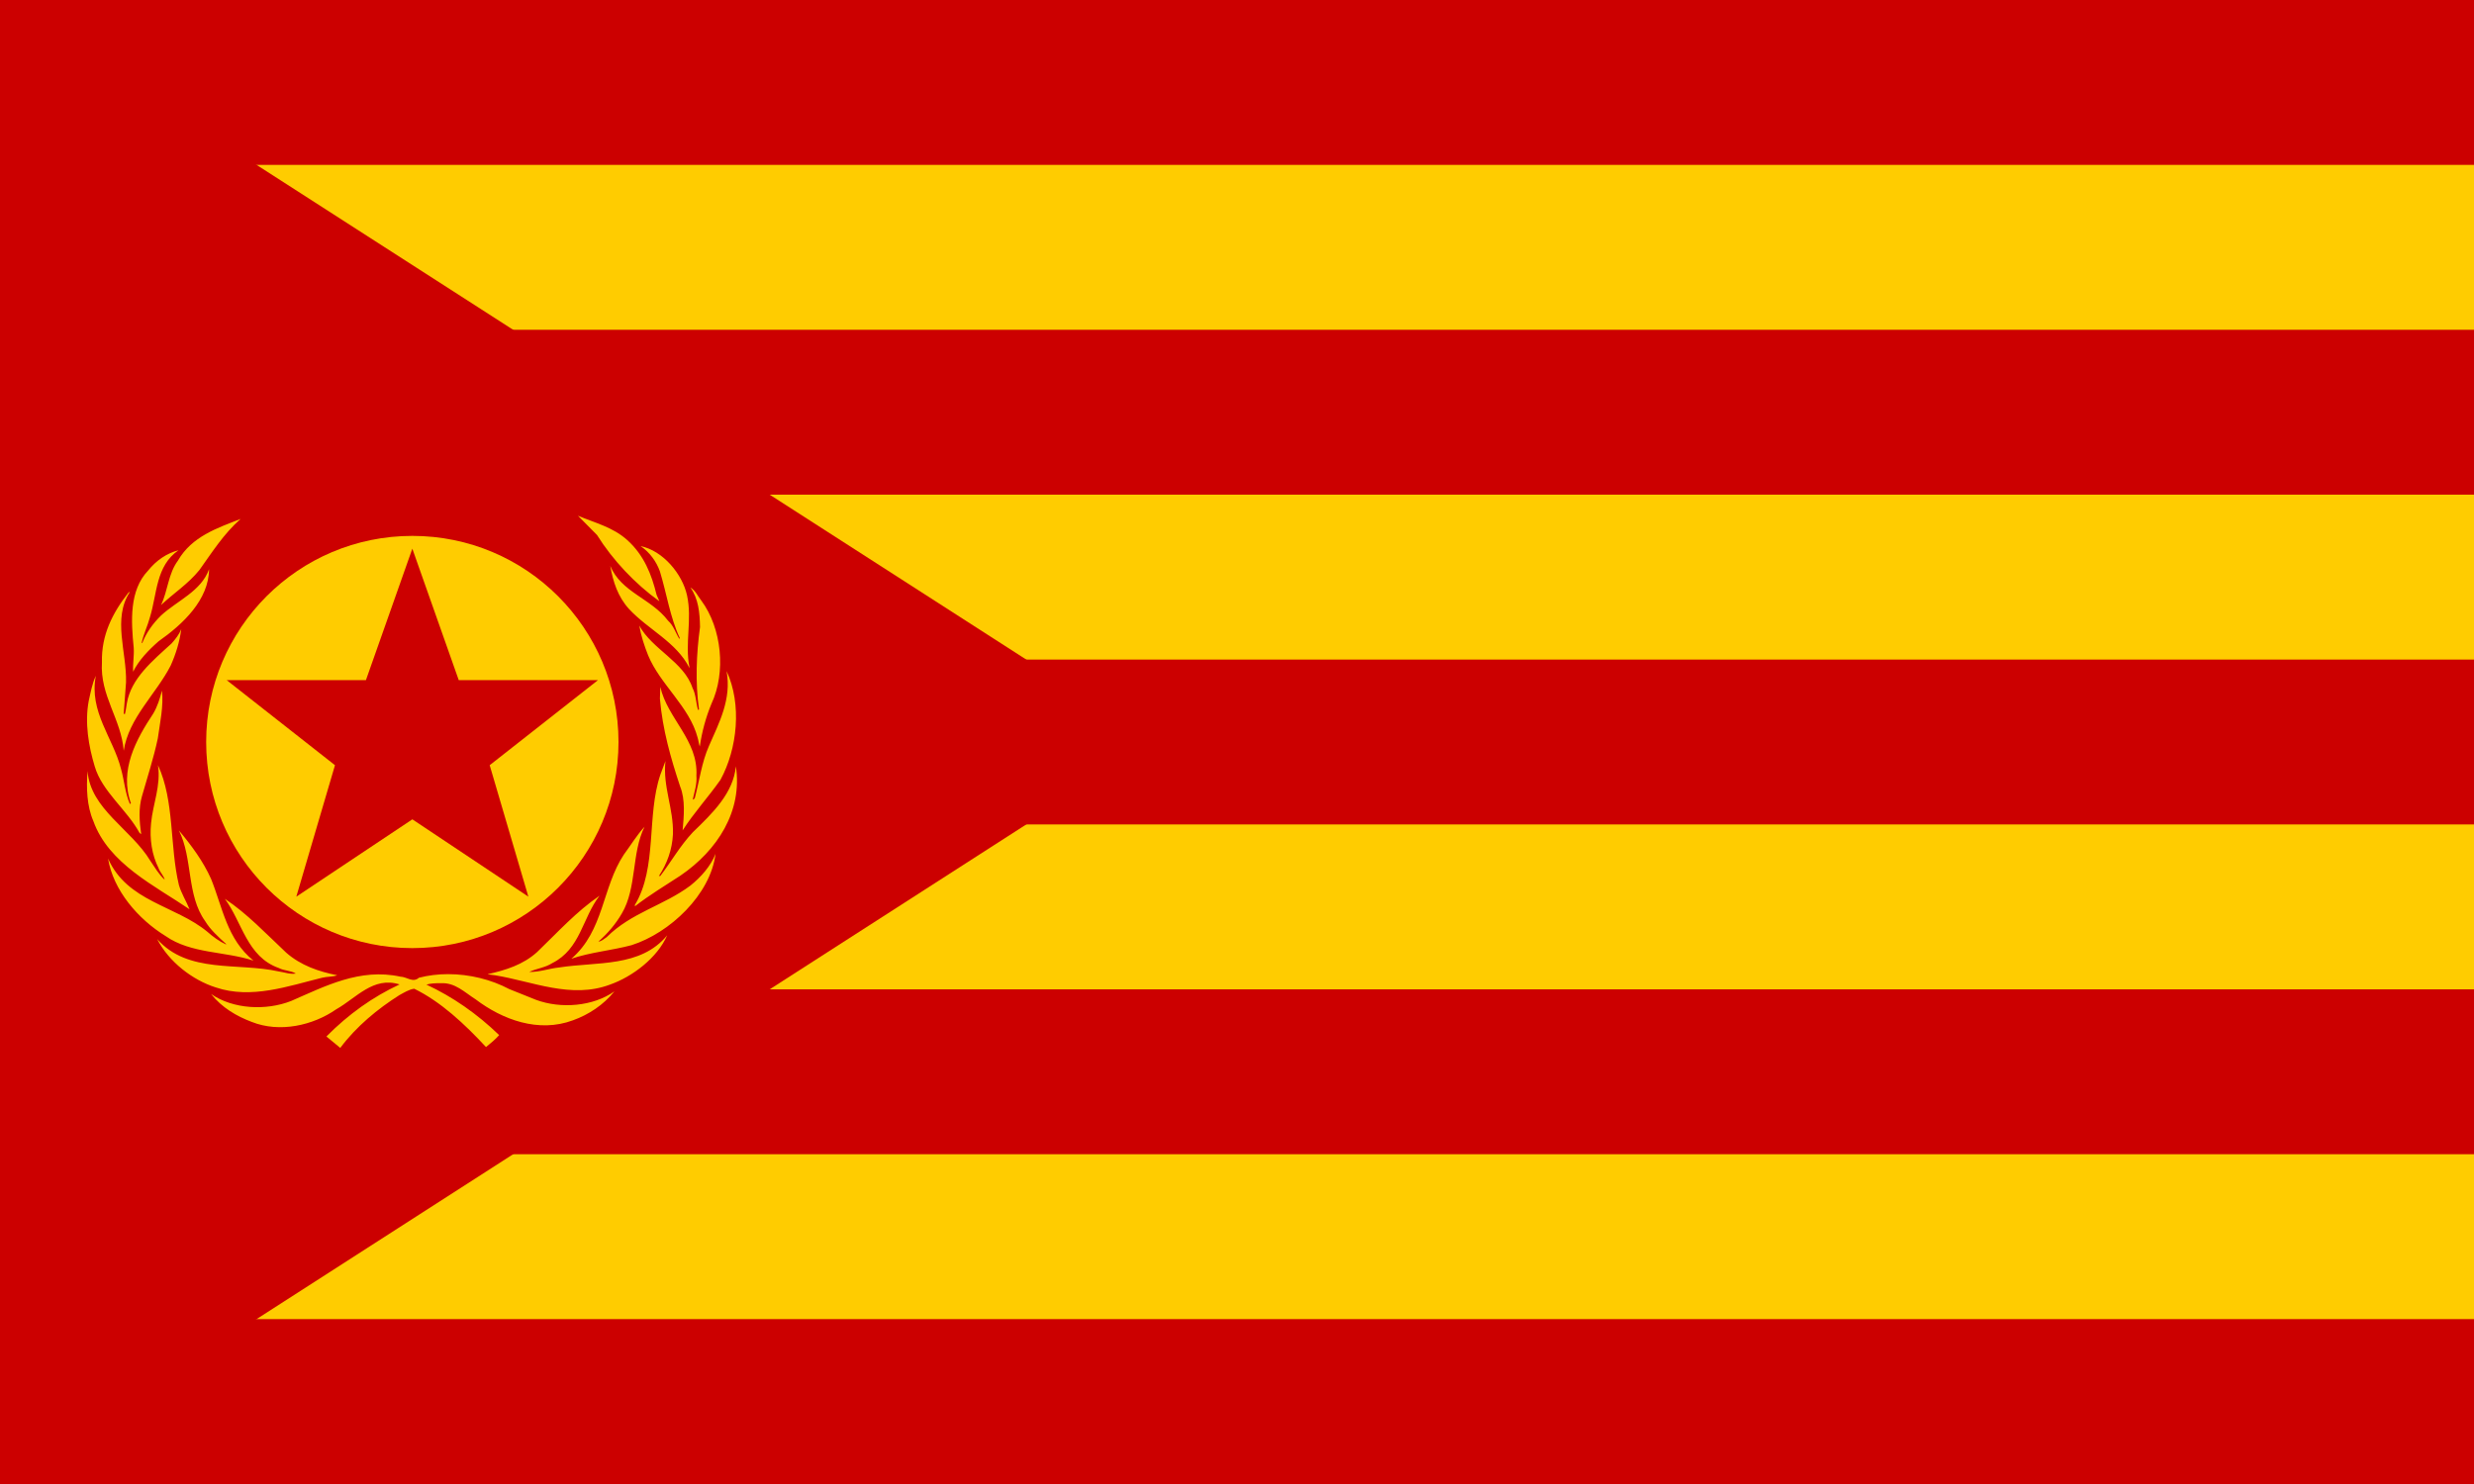
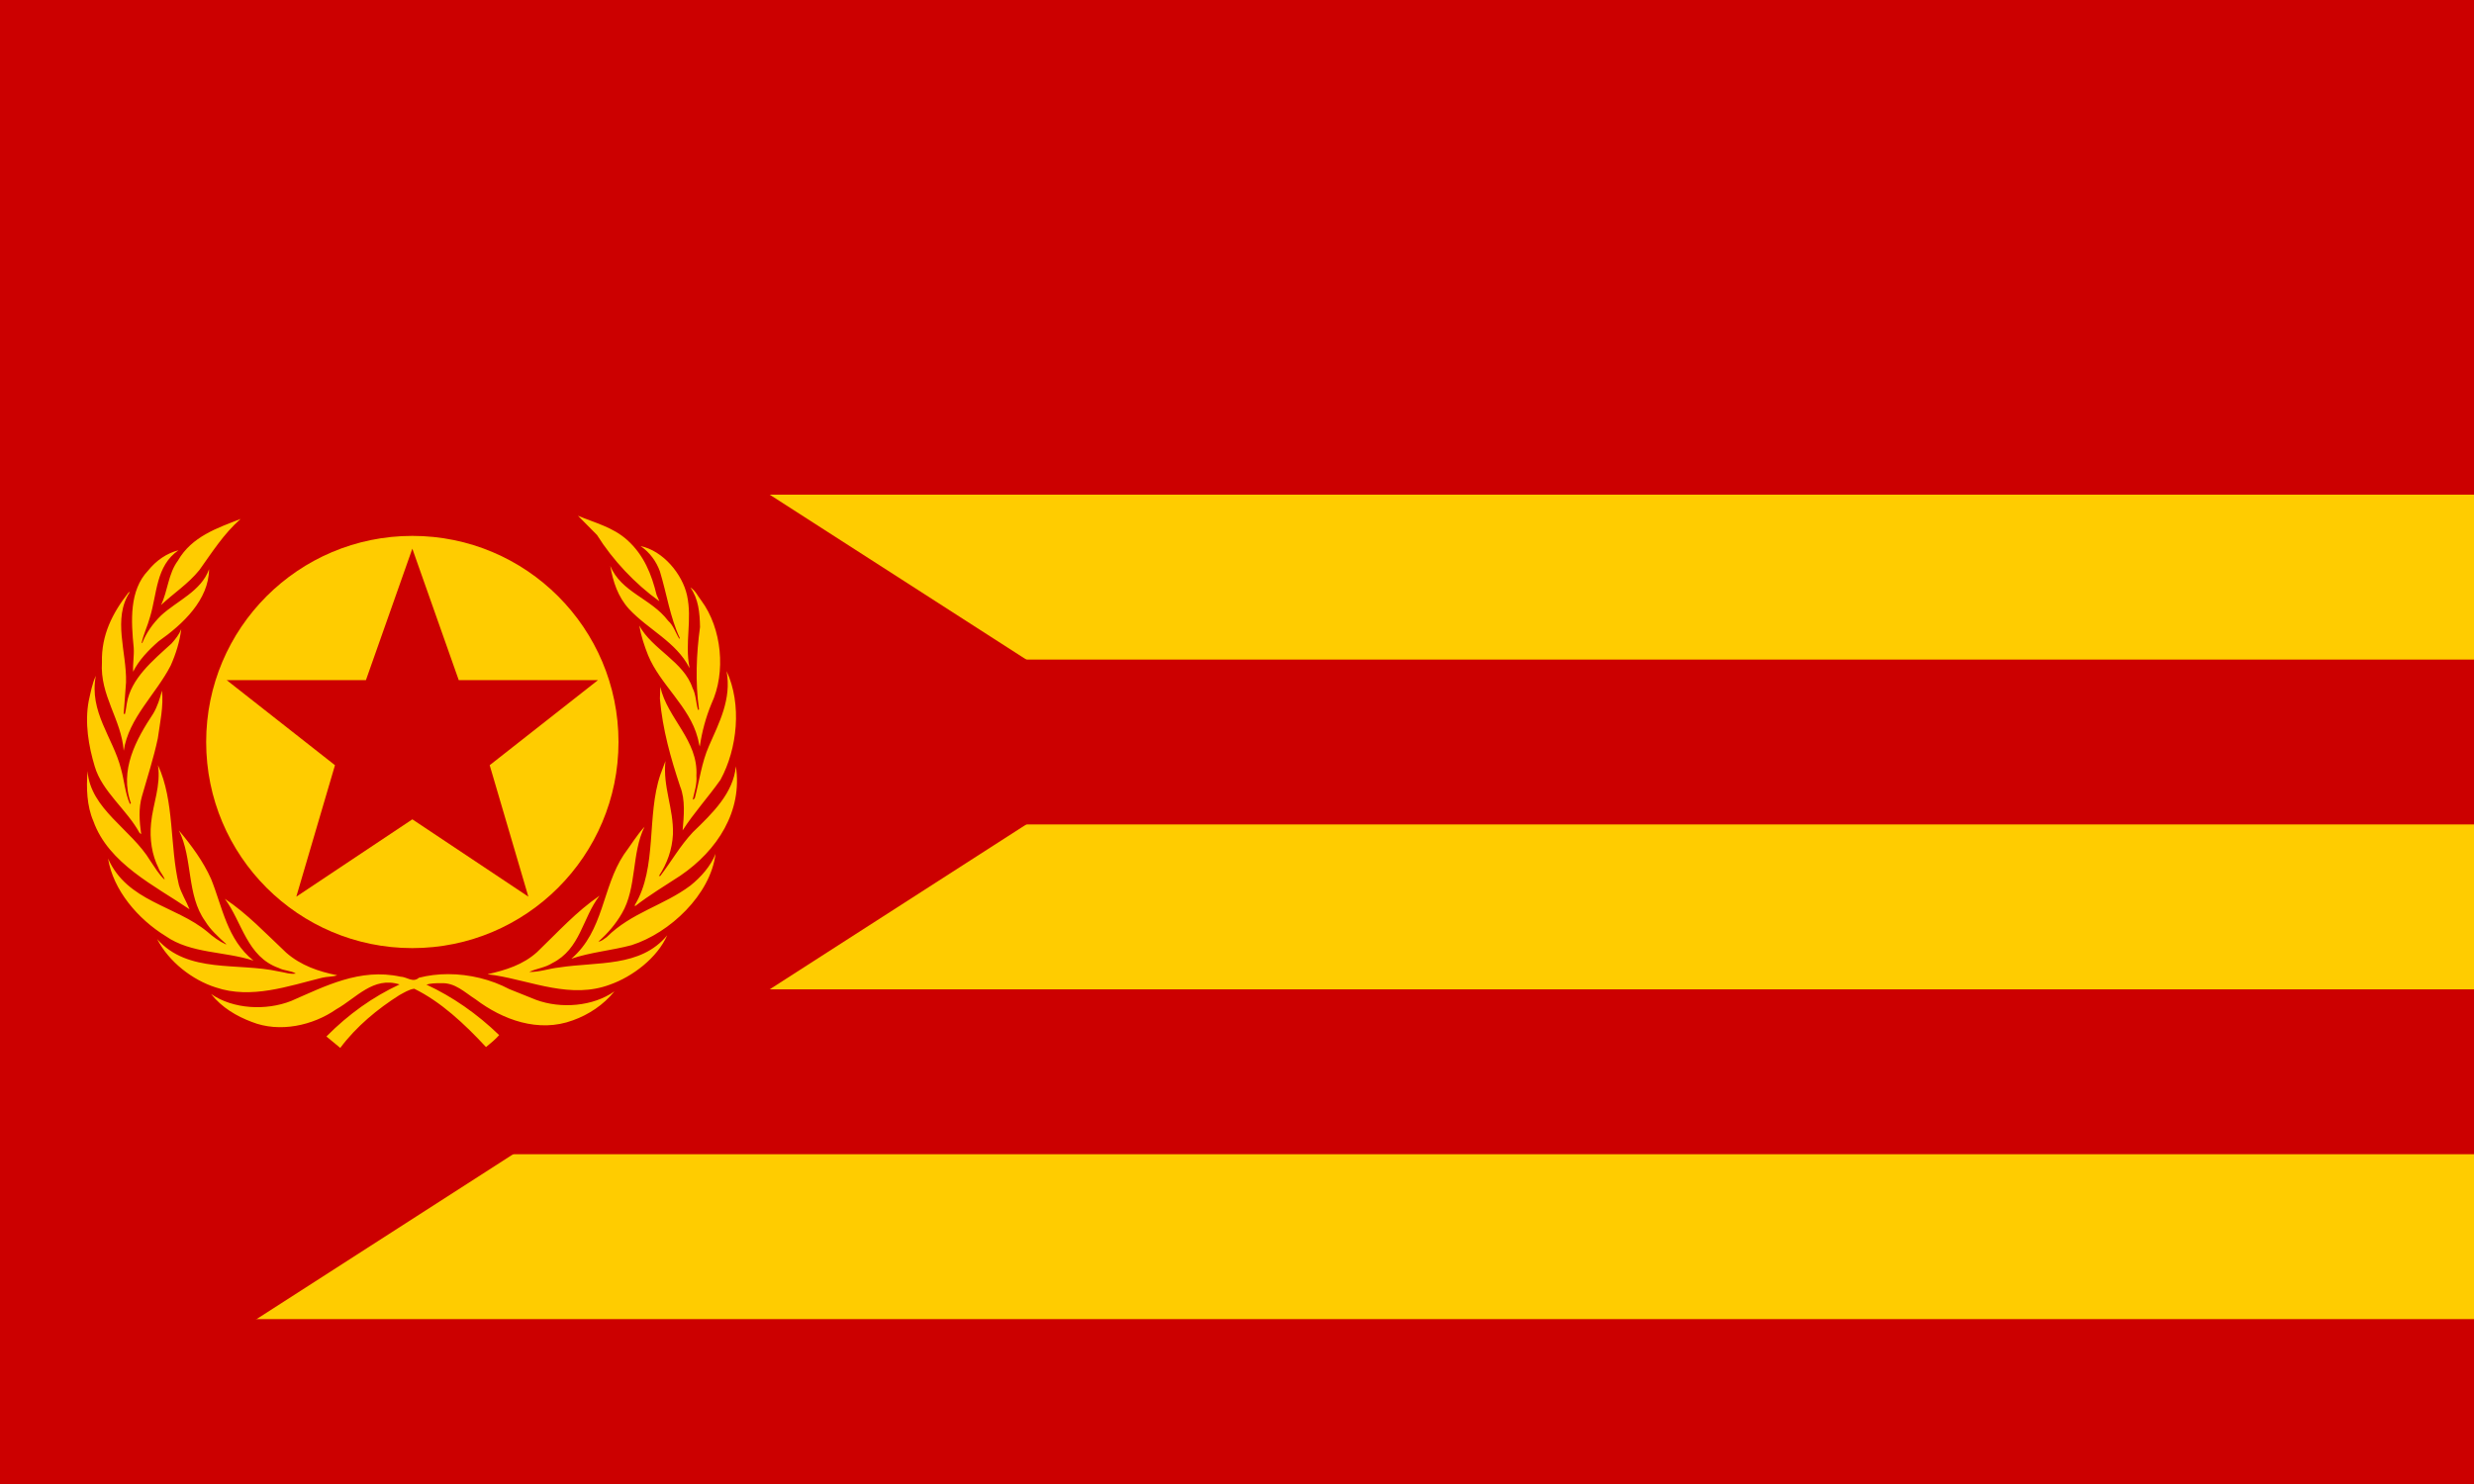
<svg xmlns="http://www.w3.org/2000/svg" version="1.1" width="600" height="360">
  <rect width="600" height="360" x="0" y="0" fill="#cc0000" />
-   <rect width="600" height="40" x="0" y="40" fill="#ffcc00" />
  <rect width="600" height="40" x="0" y="120" fill="#ffcc00" />
  <rect width="600" height="40" x="0" y="200" fill="#ffcc00" />
  <rect width="600" height="40" x="0" y="280" fill="#ffcc00" />
  <polygon points="280,180 0,360 0,0" fill="#cc0000" />
  <g transform="translate(100,180) rotate(0) scale(0.446)">
    <path d="m 90.061,-123.077 10.375,10.5 c 8.499,13.59 20.597,26.459 33.906,36.031 l -1.531,-3.5 c -2.678,-11.01 -6.83,-21.637 -16,-29.844 -7.807,-7.012 -17.625,-9.318 -26.75,-13.188 z m -183.438,1.75 c -12.525,4.877 -26.537,9.504 -34.094,22.688 -5.311,7.13 -5.443,16.395 -9.188,24.156 6.936,-6.514 14.757,-11.487 20.875,-19.062 6.825,-9.512 13.206,-19.716 22.406,-27.781 z m 217.5,14.781 c 4.962,3.318 8.637,8.488 10.5,13.75 3.722,12.144 5.51,24.957 10.844,36.344 l -0.312,0.312 c -2.001,-3.18 -3.021,-7.071 -6.125,-9.875 -9.275,-12.164 -25.419,-15.347 -31.406,-29.781 1.515,8.621 4.132,16.757 10.188,23.437 10.449,11.258 25.659,17.902 32.812,31.969 l 0.094,-0.125 c -2.672,-13.275 1.564,-26.07 -1.344,-39.219 -2.534,-11.627 -13.074,-24.324 -25.25,-26.812 z m -251.281,2.25 c -6.384,1.632 -12.057,5.5 -16.531,11.062 -10.311,10.812 -9.263,27.448 -7.812,42.031 0.3,4.515 -0.609,8.754 -0.312,12.969 3.028,-6.202 8.313,-11.707 13.812,-16.531 13.335,-9.389 27.271,-22.513 27.469,-39.219 -4.314,12.022 -17.321,17.061 -26.125,25.187 -4.524,4.436 -8.156,9.595 -10.219,15.031 l -0.312,-0.25 c 1.084,-4.809 3.247,-9.153 4.5,-13.844 3.93,-12.686 3.136,-27.922 15.531,-36.437 z m 278.344,20.25 c 4.369,6.087 5.135,13.698 5.25,21.562 -1.995,14.519 -2.633,29.924 -0.562,44.625 0,0.255 -0.249,0.438 -0.5,0.438 -1.195,-3.881 -1.104,-8.391 -3.031,-12 -4.703,-14.271 -21.936,-20.956 -28.938,-33.906 0.982,5.639 2.734,10.993 4.812,16.188 6.553,15.884 22.502,27.902 26.906,44.75 0.503,1.552 0.624,3.42 1.188,4.812 1.181,-8.073 3.307,-15.862 6.312,-23.156 8.064,-17.212 5.635,-41.12 -5.438,-56.125 -1.948,-2.435 -3.198,-5.555 -6,-7.187 z m -305.031,2.5 c -0.198,0.051 -0.343,0.218 -0.531,0.312 -8.644,11.011 -14.779,23.065 -14.406,37.844 -1.164,18.189 10.531,31.006 11.844,48.156 2.705,-17.896 17.516,-30.712 25.531,-46.344 2.805,-6.252 4.909,-13.052 5.75,-19.812 -1.13,2.88 -3.082,5.358 -5.281,7.812 -10.299,9.383 -22.071,19.017 -24.312,32.594 -0.376,1.93 -0.5,3.937 -1.062,5.812 -0.441,0.194 -0.438,-0.315 -0.625,-0.438 l 1.25,-16.844 c 0.434,-16.44 -7.452,-34.635 2.062,-49.094 -0.081,-0.015 -0.153,-0.017 -0.219,0 z m 324.719,42.969 c 2.815,15.332 -4.092,28.146 -9.625,40.844 -3.894,8.824 -5.152,18.792 -7.656,28.25 l -0.75,0.844 -0.312,-0.312 c 0.875,-4.109 2.324,-8.077 1.938,-12.75 1.065,-19.281 -15.806,-31.092 -19.625,-48.281 l -0.219,6.438 c 1.438,16.832 5.925,32.413 11,47.75 2.929,7.122 2.021,16.356 1.344,23.875 6.066,-9.496 14.027,-18.188 20.594,-27.531 9.199,-16.878 11.729,-41.049 3.312,-59.125 z m -342.969,2.562 c -2.012,4.241 -2.81,9.034 -3.875,13.656 -2.249,11.944 -0.053,24.632 3.25,35.594 4.014,13.75 17.519,23.57 24.344,36.156 l 0.938,0.75 c -0.994,-6.833 -1.498,-14.197 0.438,-20.719 2.941,-10.437 6.33,-20.619 8.594,-31.375 1.183,-8.453 3.239,-17.858 2.25,-26 -1.126,4.387 -2.455,8.652 -4.719,12.469 -9.31,14.085 -18.574,30.792 -12.156,48.781 -0.148,0.19 -0.354,0.442 -0.594,0.312 -2.579,-5.943 -3.009,-12.729 -4.812,-19.062 -4.311,-16.935 -17.468,-31.025 -13.656,-50.562 z m 309.75,46.344 -2.812,7.531 c -7.549,22.409 -1.561,50.388 -13.812,70.75 l 0,0.75 c 7.999,-6.194 16.426,-11.239 24.75,-16.688 20.195,-13.772 33.854,-35.11 30.156,-59.438 -1.43,14.572 -12.517,25.343 -23.406,35.844 -7.016,7.51 -11.685,15.897 -17.688,23.781 l -0.75,0 c 4.443,-6.757 7.199,-14.257 7.625,-22.719 0.426,-14.008 -5.638,-25.853 -4.062,-39.812 z m -275.969,2.281 c 1.693,11.125 -2.75,20.954 -3.75,31.531 -0.868,8.69 0.451,17.247 4.062,24.438 0.756,2.26 2.834,4.138 3.344,6.344 -3.264,-2.937 -5.401,-6.836 -7.844,-10.344 -10.322,-17.144 -32.591,-28.073 -34.094,-48.781 -0.754,9.211 -0.359,19.136 3.125,27.156 8.268,23.262 33.677,35.339 52.312,48.031 -1.758,-4.43 -4.453,-8.584 -5.781,-13.219 -5.071,-21.191 -2.305,-45.6 -11.375,-65.156 z m 264.594,33.469 c -4.391,4.809 -7.515,10.12 -11.281,15.188 -11.824,17.897 -10.809,41.429 -28.531,56.625 10.464,-3.568 21.944,-4.49 32.719,-7.375 20.819,-6.62 42.94,-27.468 45.688,-49.688 -2.557,6.567 -7.872,12.647 -13.688,17.281 -14.518,10.881 -32.079,14.639 -45.5,28.031 -1.445,0.95 -2.856,2.345 -4.5,2.406 5.03,-4.368 9.569,-9.751 12.75,-15.313 8.263,-14.001 5.151,-32.729 12.344,-47.156 z m -253.219,2 c 7.651,15.271 4.069,35.145 14.281,49.344 2.805,4.694 7.432,8.847 11.438,12.469 l -0.188,0.188 c -3.625,-1.688 -6.977,-4.123 -10.188,-6.969 -17.448,-14.313 -43.484,-16.244 -53.875,-39.75 2.819,17.258 16.277,32.959 31.344,42.219 13.799,9.626 32.116,8.191 47.75,13.344 -14.446,-11.642 -16.819,-29.036 -23.062,-44.438 -4.197,-9.435 -10.548,-18.09 -17.5,-26.406 z m 228.75,35.531 c -12.572,8.575 -22.647,19.774 -33.969,30.656 -7.687,6.939 -17.062,9.809 -26.719,12 l 0,0.125 3.875,0.5 c 20.196,3.264 41.422,13.021 62.5,5.062 12.266,-4.312 25.715,-14.553 31.094,-26.812 -14.488,17.593 -38.098,14.258 -58.75,17.5 -5.555,0.562 -10.703,2.559 -16.312,2.438 3.934,-1.889 8.751,-2.318 12.562,-4.812 15.401,-7.686 16.396,-24.702 25.719,-36.656 z m -203.75,1.688 c 9.443,12.699 11.979,31.545 29.375,37.656 2.888,1.521 6.573,1.326 9.219,3 -3.322,0.51 -6.209,-0.729 -9.344,-1.156 -22.192,-4.959 -49.402,1.354 -66.062,-17.594 6.323,12.381 19.276,22.324 31.844,26.281 19.331,6.559 39.584,-0.768 57.812,-5.25 2.617,-0.686 5.812,-0.453 8.25,-1.344 -10.146,-2.062 -19.75,-5.305 -27.75,-12.312 -11.13,-10.47 -21.279,-21.27 -33.344,-29.281 z M 19.374,126.267 c -5.351,0.007 -10.683,0.637 -15.813,1.969 -3.256,2.922 -6.585,-0.533 -10.031,-0.594 -22.083,-4.816 -41.119,5.273 -59.437,13.219 -13.651,5.371 -31.527,4.488 -43.531,-3.781 5.939,7.447 13.859,12.045 22.062,15.156 15.253,6.08 33.41,1.938 46.031,-6.875 10.831,-6.08 20.138,-18.02 34.406,-13.5 -14.521,6.75 -27.781,16.174 -39.781,28.312 l 7.531,6.219 c 8.75,-11.719 20.387,-21.277 32.156,-28.719 2.553,-1.371 5.231,-3.102 8.062,-3.469 14.457,7.062 27.372,19.156 39.031,31.719 2.487,-2.008 5.117,-4.172 7.156,-6.5 -12.099,-11.688 -25.317,-20.84 -39.562,-27.469 2.367,-0.684 5.059,-0.803 7.844,-0.75 7.679,-0.48 12.907,4.945 18.844,8.719 14.663,11.119 34.258,18.443 53.031,11.438 8.416,-3.014 16.565,-8.324 22.531,-15.75 -11.604,8.248 -29.119,9.631 -42.656,4.625 l -14.562,-5.844 c -9.715,-5.158 -21.541,-8.141 -33.312,-8.125 z" fill="#ffcc00" />
  </g>
  <ellipse cx="100" cy="180" rx="50" ry="50" fill="#ffcc00" />
  <g transform="translate(100,180) rotate(0) scale(0.469)">
    <path d="m 0,-100 24,68 H 96 L 40,12 60,80 0,40 -60,80 -40,12 -96,-32 h 72 z" fill="#cc0000" />
  </g>
</svg>